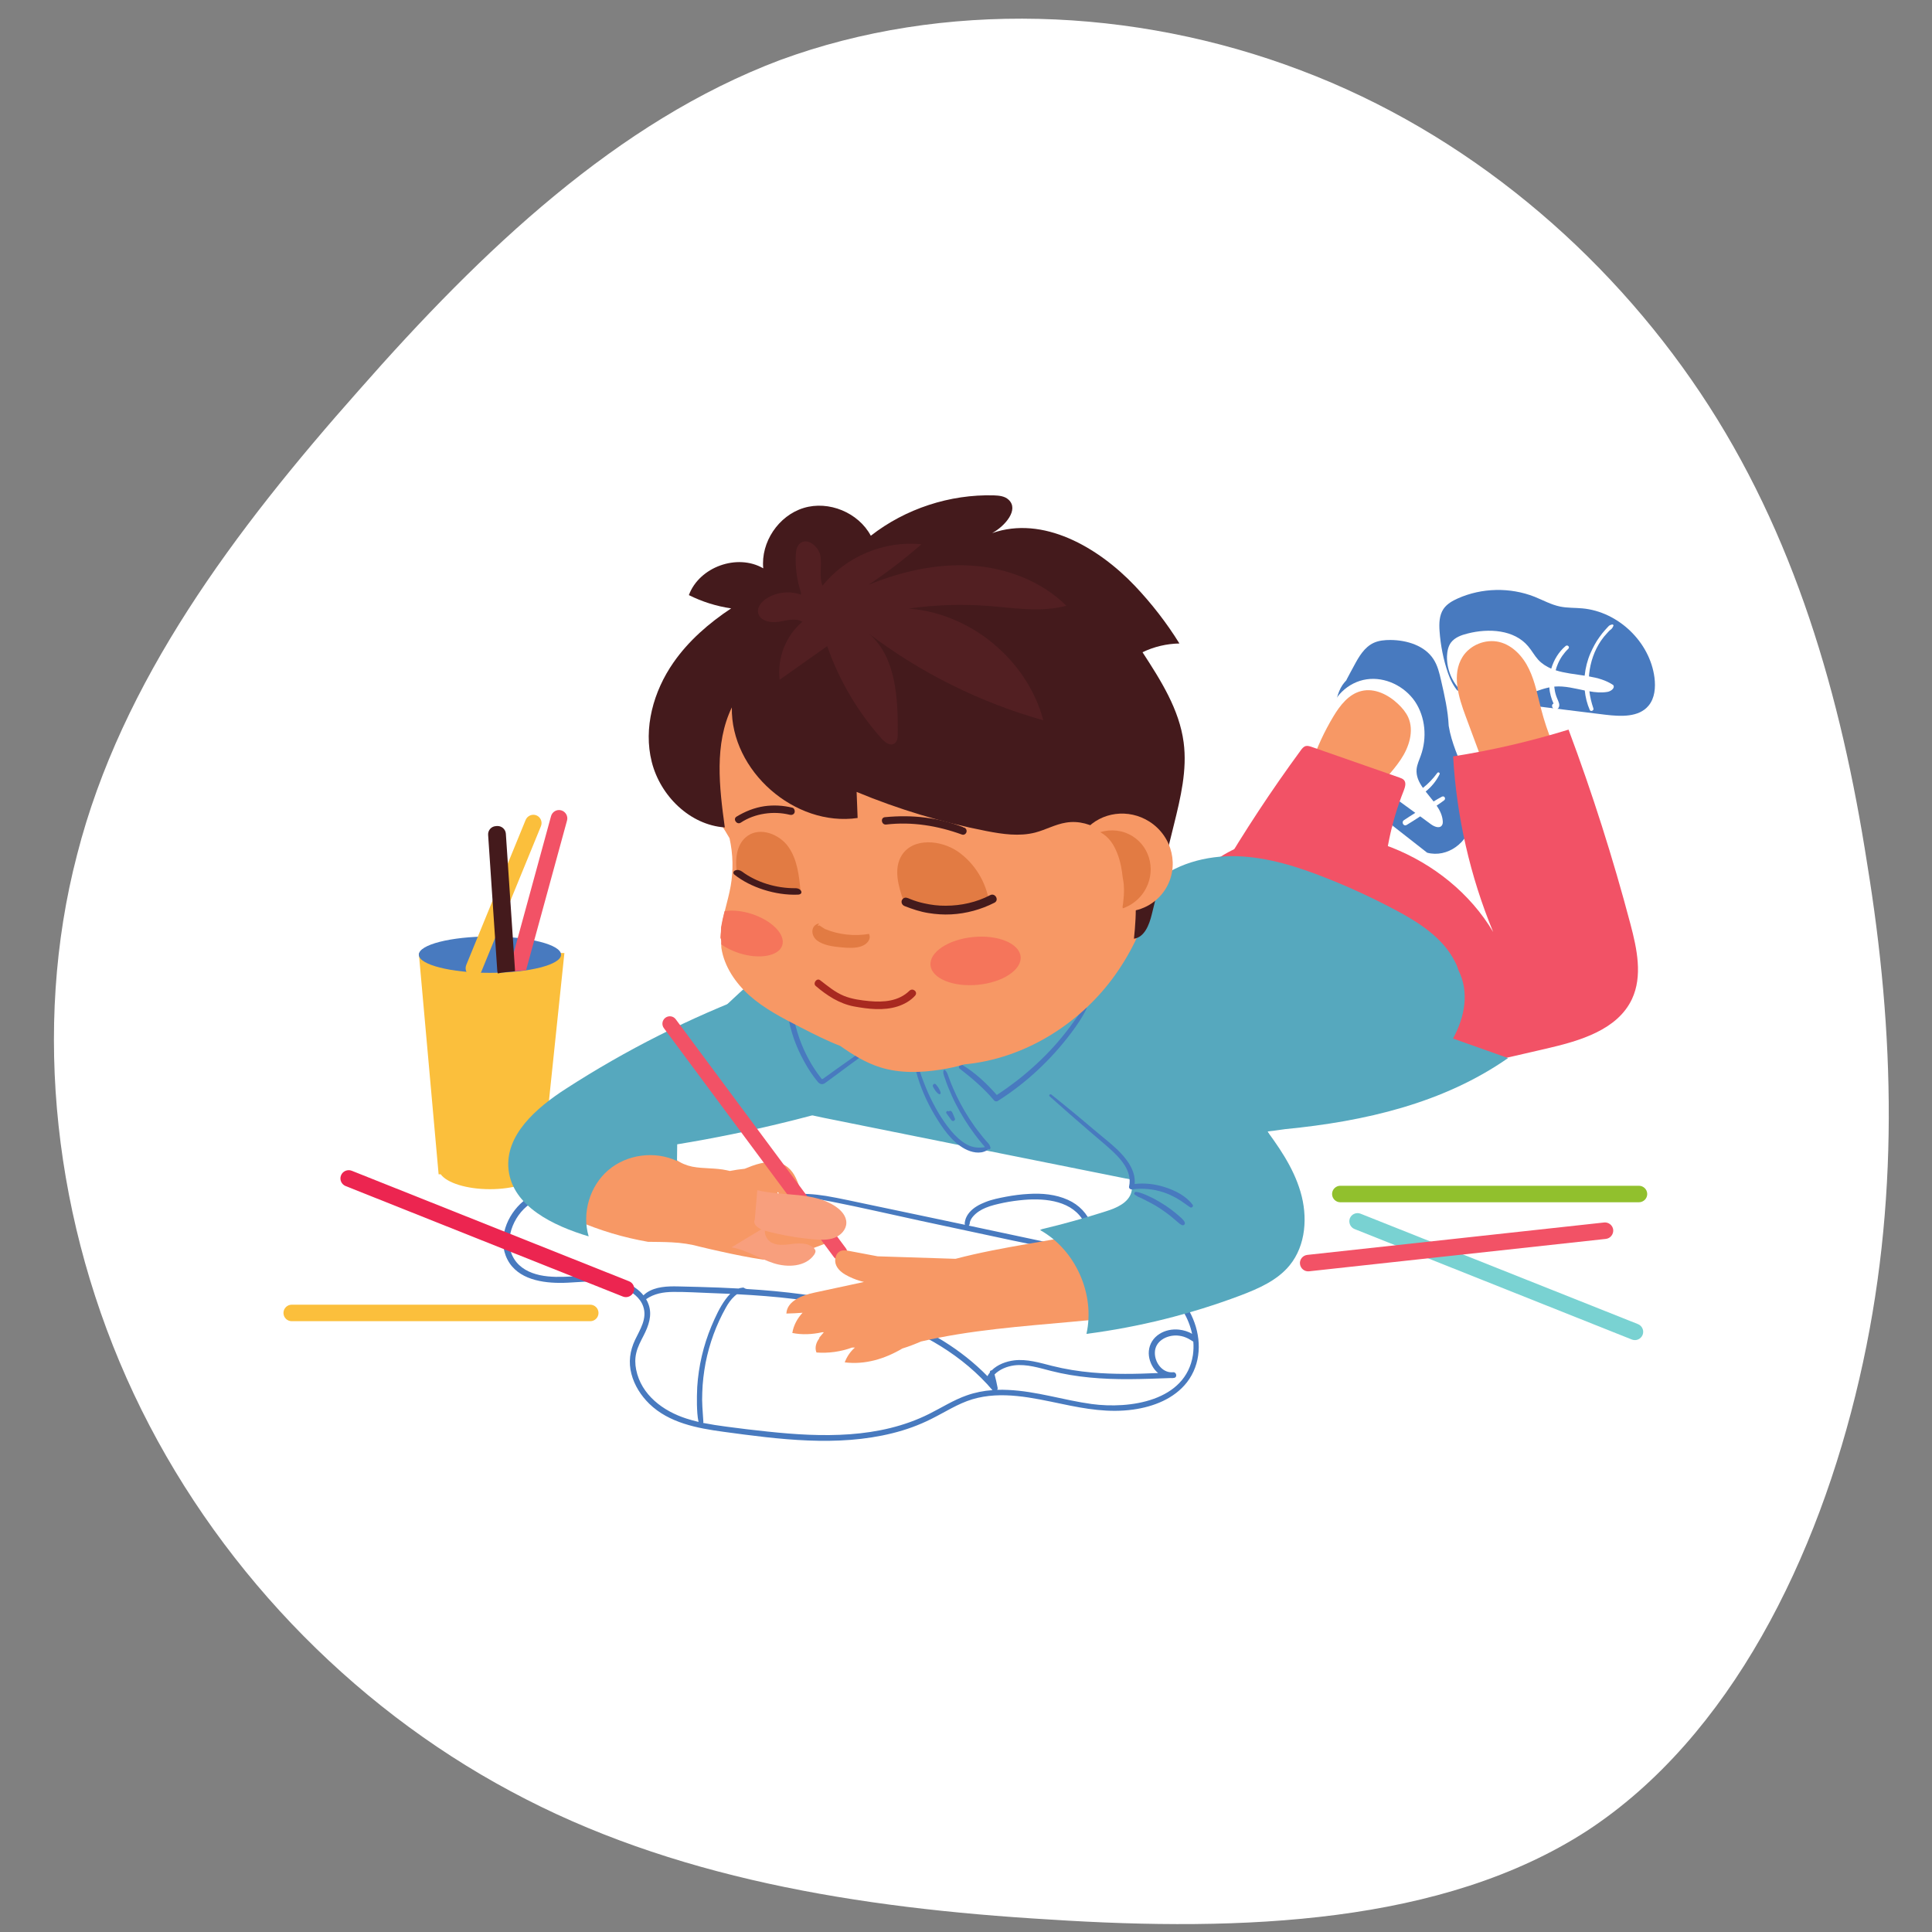
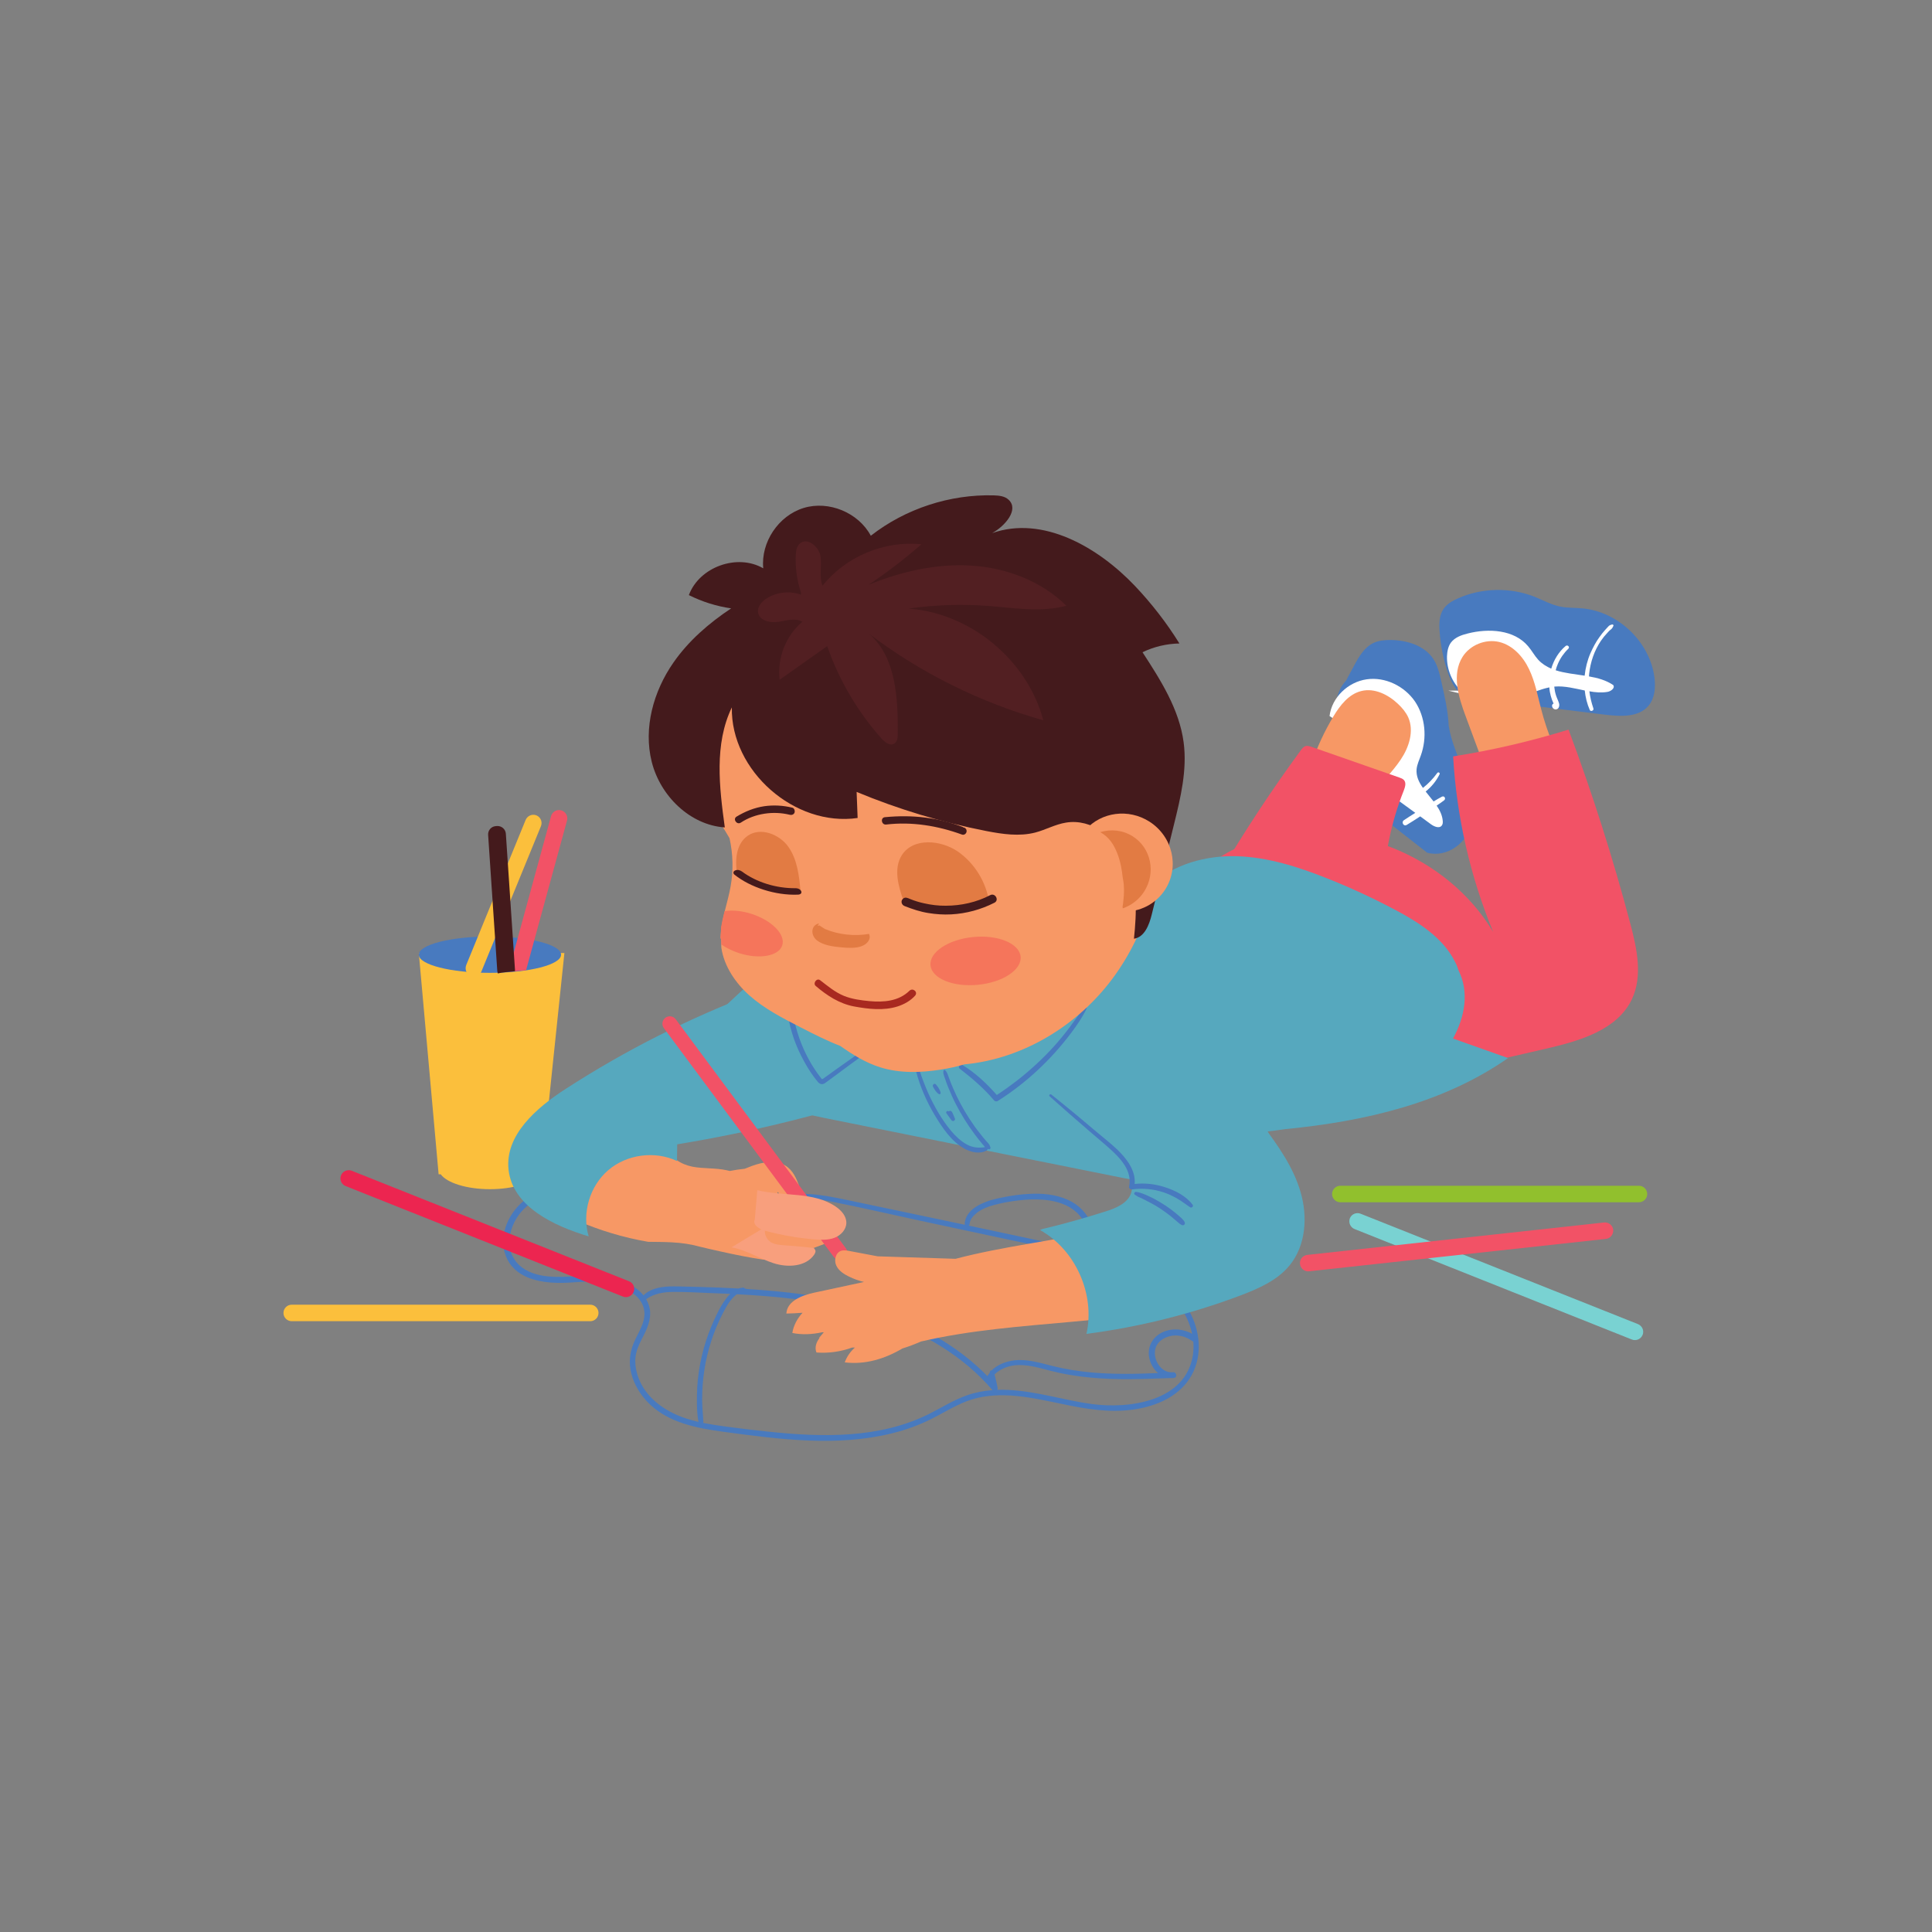
<svg xmlns="http://www.w3.org/2000/svg" width="100" viewBox="0 0 75 75" height="100" preserveAspectRatio="xMidYMid meet">
  <rect x="0" y="0" width="75" height="75" fill="#808080" stroke="none" />
  <defs>
    <clipPath id="cb69ac4b59">
-       <path d="M 2 0 L 73.84 0 L 73.84 75 L 2 75 Z M 2 0 " clip-rule="nonzero" />
-     </clipPath>
+       </clipPath>
    <clipPath id="af08340bf9">
      <path d="M 19.527 45.93 L 46.555 45.93 L 46.555 55.93 L 19.527 55.93 Z M 19.527 45.93 " clip-rule="nonzero" />
    </clipPath>
    <clipPath id="9f5fc1cc4c">
      <path d="M 55.859 22.902 L 64.246 22.902 L 64.246 27.805 L 55.859 27.805 Z M 55.859 22.902 " clip-rule="nonzero" />
    </clipPath>
    <clipPath id="0eaadc2c1a">
      <path d="M 25 19.18 L 46 19.18 L 46 37 L 25 37 Z M 25 19.18 " clip-rule="nonzero" />
    </clipPath>
  </defs>
  <g clip-path="url(#cb69ac4b59)">
    <path fill="#ffffff" d="M 61.598 71.078 C 67.195 67.422 70.59 60.414 72.176 53.539 C 73.762 46.711 73.543 40.012 72.484 33.535 C 71.469 27.012 69.664 20.711 66.004 15.246 C 62.348 9.781 56.93 5.156 50.496 2.73 C 44.016 0.266 36.613 0 30.27 2.336 C 23.969 4.715 18.723 9.695 13.922 15.16 C 9.117 20.578 4.711 26.441 2.992 33.18 C 1.23 39.922 2.109 47.547 5.195 54.113 C 8.281 60.68 13.566 66.188 19.824 69.535 C 26.039 72.887 33.266 74.074 40.758 74.516 C 48.246 75 56.004 74.691 61.598 71.078 Z M 61.598 71.078 " fill-opacity="1" fill-rule="nonzero" />
  </g>
  <path fill="#fbbf3c" d="M 21.91 36.996 L 16.258 36.996 L 17.027 45.586 L 17.109 45.586 C 17.348 45.918 18.113 46.164 19.02 46.164 C 19.926 46.164 20.691 45.918 20.93 45.586 L 21.012 45.586 L 21.91 36.996 " fill-opacity="1" fill-rule="nonzero" />
  <path fill="#487abf" d="M 21.781 37.062 C 21.781 37.449 20.543 37.766 19.02 37.766 C 17.496 37.766 16.258 37.449 16.258 37.062 C 16.258 36.672 17.496 36.355 19.02 36.355 C 20.543 36.355 21.781 36.672 21.781 37.062 " fill-opacity="1" fill-rule="nonzero" />
  <path fill="#f25266" d="M 21.785 31.457 C 21.613 31.41 21.438 31.512 21.391 31.684 L 19.785 37.559 C 19.77 37.613 19.77 37.672 19.785 37.723 C 19.816 37.723 19.844 37.719 19.875 37.715 C 20.059 37.695 20.238 37.684 20.422 37.664 L 22.012 31.852 C 22.059 31.684 21.957 31.504 21.785 31.457 " fill-opacity="1" fill-rule="nonzero" />
  <path fill="#fbbf3c" d="M 20.824 31.652 C 20.66 31.586 20.473 31.668 20.406 31.828 L 18.098 37.465 C 18.062 37.559 18.07 37.66 18.113 37.738 C 18.227 37.766 18.34 37.773 18.457 37.777 C 18.523 37.777 18.586 37.777 18.652 37.777 C 18.668 37.758 18.684 37.734 18.691 37.707 L 21 32.07 C 21.066 31.91 20.988 31.719 20.824 31.652 " fill-opacity="1" fill-rule="nonzero" />
  <path fill="#441a1c" d="M 19.305 37.699 C 19.309 37.73 19.316 37.762 19.324 37.789 C 19.504 37.746 19.695 37.734 19.875 37.715 C 19.914 37.711 19.953 37.707 19.992 37.703 C 19.992 37.688 19.992 37.672 19.992 37.652 L 19.637 32.363 C 19.625 32.188 19.469 32.055 19.293 32.066 L 19.246 32.07 C 19.07 32.082 18.938 32.234 18.949 32.41 L 19.305 37.699 " fill-opacity="1" fill-rule="nonzero" />
  <g clip-path="url(#af08340bf9)">
    <path fill="#487abf" d="M 46.309 52.602 C 46.031 54.398 43.852 54.703 42.379 54.504 C 41.289 54.355 40.234 54.004 39.129 53.957 C 38.988 53.949 38.848 53.949 38.711 53.953 C 38.727 53.93 38.734 53.898 38.727 53.871 C 38.695 53.695 38.652 53.527 38.609 53.355 C 38.809 53.156 39.086 53.043 39.371 53.004 C 39.855 52.945 40.34 53.102 40.801 53.219 C 41.793 53.473 42.812 53.543 43.832 53.539 C 44.367 53.535 44.906 53.516 45.441 53.496 C 45.477 53.5 45.512 53.496 45.547 53.496 C 45.551 53.496 45.551 53.496 45.551 53.492 C 45.562 53.492 45.57 53.492 45.582 53.488 C 45.707 53.473 45.676 53.266 45.551 53.27 C 45.531 53.273 45.512 53.273 45.488 53.273 C 45.105 53.277 44.828 52.883 44.832 52.516 C 44.832 52.066 45.281 51.828 45.688 51.844 C 45.805 51.852 45.926 51.875 46.035 51.922 C 46.137 51.961 46.23 52.027 46.324 52.082 C 46.34 52.258 46.332 52.43 46.309 52.602 Z M 37.531 54.168 C 37.016 54.348 36.555 54.645 36.07 54.887 C 34.137 55.855 31.898 55.797 29.805 55.574 C 29.27 55.52 28.734 55.453 28.203 55.383 C 27.898 55.344 27.598 55.297 27.297 55.238 C 27.301 55.227 27.305 55.211 27.305 55.199 C 27.297 55.004 27.273 54.809 27.266 54.613 C 27.254 54.43 27.254 54.242 27.262 54.059 C 27.273 53.672 27.32 53.285 27.391 52.906 C 27.539 52.156 27.801 51.434 28.176 50.766 C 28.266 50.602 28.371 50.449 28.512 50.32 C 28.539 50.293 28.574 50.266 28.609 50.242 C 29.352 50.281 30.094 50.336 30.828 50.426 C 31.828 50.547 32.816 50.738 33.777 51.031 C 34.633 51.297 35.465 51.645 36.242 52.094 C 37.008 52.535 37.715 53.078 38.316 53.727 C 38.387 53.805 38.457 53.883 38.527 53.965 C 38.188 53.988 37.852 54.055 37.531 54.168 Z M 26.652 55.07 C 25.746 54.781 24.891 54.152 24.695 53.168 C 24.652 52.957 24.648 52.734 24.699 52.523 C 24.754 52.281 24.875 52.062 24.988 51.84 C 25.176 51.473 25.324 51.066 25.184 50.656 C 25.156 50.574 25.125 50.504 25.082 50.434 C 25.395 50.215 25.754 50.156 26.133 50.152 C 26.633 50.148 27.141 50.18 27.641 50.199 C 27.875 50.207 28.109 50.215 28.348 50.227 C 28.281 50.293 28.223 50.363 28.168 50.438 C 27.938 50.75 27.77 51.125 27.617 51.484 C 27.305 52.234 27.117 53.035 27.066 53.848 C 27.055 54.074 27.051 54.305 27.055 54.531 C 27.062 54.754 27.07 54.98 27.117 55.199 C 26.961 55.16 26.805 55.121 26.652 55.07 Z M 42.238 48.078 C 42.234 48.18 42.219 48.281 42.188 48.375 C 42.168 48.434 42.137 48.484 42.113 48.535 C 41.805 48.469 41.492 48.402 41.184 48.34 C 39.992 48.086 38.801 47.832 37.605 47.578 C 37.609 47.578 37.613 47.574 37.617 47.57 C 37.645 47.535 37.645 47.48 37.652 47.438 C 37.676 47.355 37.723 47.281 37.777 47.219 C 37.906 47.07 38.082 46.961 38.262 46.887 C 38.484 46.793 38.727 46.742 38.961 46.691 C 39.223 46.637 39.488 46.602 39.758 46.578 C 40.602 46.508 41.664 46.617 42.094 47.465 C 42.191 47.652 42.242 47.867 42.238 48.078 Z M 46.312 51.195 C 45.934 50.293 45.188 49.641 44.316 49.227 C 43.688 48.93 43.023 48.742 42.348 48.59 C 42.414 48.465 42.441 48.316 42.457 48.195 C 42.48 47.98 42.449 47.758 42.379 47.559 C 42.219 47.113 41.887 46.77 41.457 46.578 C 40.98 46.363 40.449 46.316 39.934 46.348 C 39.637 46.363 39.344 46.402 39.051 46.457 C 38.785 46.508 38.508 46.562 38.254 46.664 C 38.023 46.754 37.789 46.879 37.629 47.07 C 37.555 47.16 37.496 47.262 37.469 47.375 C 37.457 47.426 37.441 47.488 37.457 47.539 C 37.461 47.543 37.461 47.547 37.461 47.547 C 36.227 47.289 34.988 47.023 33.75 46.766 C 33.191 46.652 32.629 46.52 32.066 46.426 C 31.609 46.355 31.148 46.312 30.691 46.379 C 30.266 46.438 29.879 46.605 29.578 46.918 C 29.523 46.977 29.609 47.059 29.668 47.004 C 30.363 46.355 31.414 46.473 32.27 46.645 C 33.438 46.875 34.594 47.145 35.754 47.395 C 36.945 47.648 38.137 47.906 39.328 48.16 C 40.242 48.352 41.16 48.527 42.074 48.738 C 42.098 48.773 42.145 48.793 42.188 48.766 C 42.355 48.809 42.527 48.848 42.695 48.891 C 43.652 49.137 44.648 49.484 45.371 50.188 C 45.805 50.609 46.152 51.18 46.277 51.781 C 46.129 51.688 45.945 51.637 45.777 51.617 C 45.512 51.586 45.23 51.641 45.008 51.785 C 44.773 51.934 44.625 52.168 44.598 52.441 C 44.574 52.703 44.668 52.969 44.828 53.172 C 44.867 53.219 44.91 53.262 44.957 53.301 C 44.102 53.34 43.246 53.355 42.395 53.281 C 41.867 53.234 41.352 53.152 40.84 53.023 C 40.363 52.902 39.867 52.75 39.371 52.809 C 39.059 52.848 38.727 52.969 38.5 53.195 C 38.461 53.195 38.418 53.223 38.426 53.273 C 38.426 53.273 38.426 53.277 38.426 53.281 C 38.391 53.324 38.359 53.371 38.332 53.422 C 37.82 52.898 37.242 52.445 36.621 52.059 C 35.844 51.578 35 51.199 34.133 50.914 C 33.172 50.59 32.172 50.383 31.164 50.246 C 30.441 50.148 29.715 50.082 28.984 50.039 C 28.98 50.035 28.98 50.035 28.977 50.035 C 28.957 50.031 28.938 50.027 28.922 50.02 C 28.902 50.012 28.895 49.996 28.875 49.988 C 28.844 49.98 28.801 49.988 28.766 49.996 C 28.734 50 28.703 50.008 28.672 50.02 C 28.422 50.008 28.172 49.996 27.918 49.984 C 27.383 49.965 26.848 49.949 26.312 49.938 C 25.906 49.93 25.453 49.945 25.105 50.18 C 25.059 50.211 25.02 50.246 24.98 50.285 C 24.625 49.844 23.984 49.633 23.441 49.559 C 22.617 49.445 21.777 49.676 20.953 49.5 C 20.559 49.414 20.18 49.227 19.961 48.875 C 19.742 48.531 19.734 48.109 19.852 47.73 C 19.977 47.34 20.23 46.973 20.57 46.738 C 20.988 46.441 21.496 46.297 22 46.234 C 22.52 46.172 23.047 46.188 23.57 46.215 C 24.156 46.25 24.742 46.309 25.324 46.395 C 25.891 46.48 26.457 46.594 27.012 46.73 C 27.164 46.766 27.227 46.535 27.078 46.5 C 25.902 46.211 24.703 46.031 23.496 45.969 C 22.469 45.918 21.305 45.91 20.434 46.539 C 19.773 47.012 19.328 47.941 19.629 48.738 C 19.953 49.598 20.898 49.797 21.719 49.801 C 22.156 49.805 22.59 49.742 23.027 49.75 C 23.43 49.758 23.84 49.832 24.211 50 C 24.527 50.141 24.852 50.371 24.969 50.715 C 25.133 51.184 24.848 51.605 24.652 52.016 C 24.453 52.438 24.391 52.883 24.512 53.336 C 24.625 53.777 24.883 54.18 25.207 54.496 C 25.969 55.238 27.07 55.445 28.086 55.582 C 30.238 55.875 32.504 56.172 34.645 55.637 C 35.168 55.508 35.676 55.324 36.156 55.082 C 36.684 54.82 37.18 54.492 37.746 54.32 C 38.887 53.98 40.09 54.266 41.219 54.5 C 42.141 54.695 43.051 54.852 43.992 54.719 C 44.777 54.609 45.578 54.301 46.078 53.66 C 46.629 52.945 46.652 52.008 46.312 51.195 " fill-opacity="1" fill-rule="nonzero" />
  </g>
  <path fill="#487abf" d="M 56.242 28.199 C 56.238 28.191 56.238 28.184 56.238 28.176 C 56.211 27.586 56.078 27.004 55.945 26.426 C 55.879 26.133 55.809 25.836 55.645 25.586 C 55.305 25.062 54.617 24.848 53.977 24.844 C 53.754 24.844 53.527 24.863 53.324 24.957 C 52.965 25.125 52.754 25.488 52.57 25.832 C 52.469 26.02 52.367 26.203 52.27 26.391 L 52.273 26.398 C 52.219 26.457 52.164 26.52 52.113 26.594 C 51.922 26.883 51.844 27.262 51.816 27.641 C 51.688 29.406 52.648 31.297 54.078 32.113 C 53.969 32.016 53.863 31.914 53.754 31.812 L 55.402 33.102 C 56.18 33.309 57.004 32.723 57.156 31.848 C 57.375 30.633 56.449 29.453 56.242 28.199 " fill-opacity="1" fill-rule="nonzero" />
  <path fill="#ffffff" d="M 55.977 30.926 C 55.867 30.984 55.758 31.047 55.652 31.113 C 55.551 30.98 55.441 30.855 55.344 30.727 C 55.566 30.547 55.754 30.324 55.883 30.059 C 55.914 30 55.832 29.953 55.793 30.008 C 55.637 30.223 55.449 30.422 55.238 30.586 C 55.078 30.359 54.969 30.129 54.992 29.859 C 55.012 29.672 55.094 29.504 55.156 29.328 C 55.402 28.645 55.336 27.844 54.934 27.238 C 54.527 26.637 53.773 26.266 53.055 26.371 C 52.332 26.473 51.699 27.074 51.613 27.797 L 51.957 28.023 C 52.418 28.305 52.926 28.648 53.012 29.184 C 53.043 29.379 53.012 29.578 53.051 29.773 C 53.129 30.211 53.516 30.516 53.875 30.777 C 54.23 31.035 54.586 31.297 54.941 31.555 C 54.793 31.648 54.645 31.742 54.5 31.84 C 54.387 31.914 54.488 32.098 54.609 32.023 C 54.785 31.918 54.957 31.805 55.133 31.691 C 55.27 31.793 55.406 31.895 55.547 31.996 C 55.676 32.09 55.879 32.176 55.973 32.043 C 56.008 31.996 56.012 31.934 56.008 31.875 C 55.992 31.656 55.898 31.461 55.77 31.273 C 55.871 31.207 55.965 31.141 56.059 31.07 C 56.141 31.008 56.074 30.879 55.977 30.926 " fill-opacity="1" fill-rule="nonzero" />
  <path fill="#f79865" d="M 54.668 27.848 C 54.578 27.652 54.438 27.484 54.277 27.332 C 53.898 26.969 53.363 26.699 52.852 26.824 C 52.359 26.941 52.02 27.383 51.762 27.812 C 51.414 28.391 51.129 29.004 50.914 29.641 L 53.312 30.598 C 53.312 30.688 53.316 30.777 53.316 30.867 C 53.617 30.371 54.055 29.969 54.375 29.488 C 54.699 29.008 54.902 28.379 54.668 27.848 " fill-opacity="1" fill-rule="nonzero" />
  <g clip-path="url(#9f5fc1cc4c)">
    <path fill="#487abf" d="M 64.227 26.309 C 64.051 24.922 62.82 23.742 61.426 23.617 C 61.141 23.59 60.852 23.605 60.566 23.547 C 60.219 23.477 59.898 23.297 59.566 23.164 C 58.621 22.793 57.523 22.816 56.594 23.23 C 56.383 23.324 56.168 23.445 56.035 23.641 C 55.871 23.887 55.863 24.199 55.883 24.492 C 55.922 25.051 56.031 25.602 56.211 26.129 C 56.383 26.629 56.734 27.184 57.262 27.164 L 59.004 27.336 C 60.109 27.473 61.219 27.609 62.324 27.746 C 62.918 27.816 63.617 27.852 63.996 27.395 C 64.242 27.102 64.273 26.684 64.227 26.309 " fill-opacity="1" fill-rule="nonzero" />
  </g>
  <path fill="#ffffff" d="M 62.625 26.594 C 62.348 26.406 62.023 26.316 61.684 26.258 C 61.684 26.223 61.688 26.191 61.691 26.16 C 61.738 25.703 61.891 25.258 62.148 24.875 C 62.223 24.766 62.305 24.664 62.395 24.57 C 62.438 24.523 62.477 24.477 62.527 24.441 C 62.582 24.402 62.605 24.355 62.633 24.293 C 62.645 24.262 62.609 24.238 62.586 24.242 C 62.531 24.254 62.473 24.273 62.438 24.316 C 62.395 24.363 62.355 24.406 62.312 24.453 C 62.234 24.539 62.16 24.633 62.094 24.727 C 61.949 24.922 61.84 25.137 61.742 25.355 C 61.621 25.633 61.547 25.93 61.516 26.23 C 61.133 26.168 60.738 26.133 60.391 26.02 C 60.414 25.934 60.441 25.852 60.477 25.77 C 60.57 25.551 60.711 25.348 60.883 25.184 C 60.953 25.117 60.852 25.016 60.777 25.078 C 60.508 25.305 60.32 25.617 60.219 25.957 C 60.031 25.875 59.855 25.766 59.711 25.609 C 59.566 25.449 59.465 25.254 59.324 25.09 C 58.781 24.441 57.789 24.383 56.969 24.594 C 56.73 24.652 56.477 24.746 56.328 24.941 C 56.215 25.094 56.18 25.289 56.172 25.477 C 56.16 25.969 56.359 26.465 56.711 26.812 L 56.219 26.809 C 57.152 27.039 58.133 27.27 59.062 27.023 C 59.43 26.926 59.777 26.758 60.145 26.684 C 60.148 26.742 60.156 26.797 60.164 26.852 C 60.184 26.957 60.211 27.062 60.246 27.16 C 60.266 27.211 60.289 27.262 60.309 27.312 C 60.273 27.324 60.25 27.359 60.25 27.398 C 60.25 27.477 60.328 27.551 60.406 27.539 C 60.527 27.523 60.551 27.379 60.516 27.285 C 60.484 27.184 60.434 27.09 60.402 26.988 C 60.367 26.879 60.348 26.77 60.336 26.656 C 60.344 26.656 60.352 26.652 60.359 26.652 C 60.746 26.621 61.133 26.727 61.52 26.805 C 61.547 27.066 61.609 27.32 61.715 27.562 C 61.75 27.641 61.887 27.582 61.855 27.5 C 61.781 27.281 61.727 27.062 61.699 26.836 C 61.934 26.879 62.168 26.898 62.402 26.859 C 62.539 26.836 62.707 26.707 62.625 26.594 " fill-opacity="1" fill-rule="nonzero" />
  <path fill="#f79865" d="M 59.828 27.531 C 59.691 27.008 59.594 26.469 59.359 25.98 C 59.129 25.492 58.727 25.051 58.203 24.922 C 57.668 24.793 57.062 25.039 56.773 25.504 C 56.352 26.18 56.617 27.059 56.898 27.809 C 57.227 28.699 57.559 29.594 57.891 30.484 L 60.875 30.082 C 60.414 29.285 60.059 28.426 59.828 27.531 " fill-opacity="1" fill-rule="nonzero" />
  <path fill="#f25266" d="M 54.504 30.285 C 54.457 30.23 54.387 30.207 54.324 30.184 C 53.184 29.785 52.047 29.391 50.91 28.992 C 50.84 28.969 50.766 28.945 50.691 28.961 C 50.605 28.984 50.543 29.059 50.492 29.133 C 49.359 30.676 48.309 32.273 47.336 33.922 L 52.348 34.453 C 52.801 34.406 53.258 34.426 53.703 34.508 C 53.742 33.203 54.008 31.906 54.492 30.695 C 54.543 30.559 54.598 30.395 54.504 30.285 " fill-opacity="1" fill-rule="nonzero" />
  <path fill="#f25266" d="M 63.293 35.871 C 62.617 33.316 61.816 30.797 60.891 28.324 C 59.422 28.777 57.926 29.125 56.41 29.363 C 56.543 31.699 57.07 34.016 57.965 36.18 C 56.18 33.176 52.258 31.629 48.895 32.598 C 48.051 32.84 47.227 33.238 46.629 33.879 C 46.027 34.52 45.68 35.434 45.859 36.293 C 46.141 37.637 47.516 38.414 48.77 38.973 C 50.75 39.855 52.781 40.625 54.852 41.273 C 55.172 41.371 55.52 41.469 55.836 41.355 C 56.148 41.238 56.363 40.812 56.145 40.559 L 57.184 41.363 C 58.137 41.141 59.09 40.922 60.047 40.703 C 61.332 40.406 62.789 39.98 63.352 38.785 C 63.773 37.887 63.547 36.832 63.293 35.871 " fill-opacity="1" fill-rule="nonzero" />
  <path fill="#56a8be" d="M 58.543 41.074 C 57.832 40.82 57.117 40.57 56.406 40.316 C 56.871 39.469 57.039 38.512 56.621 37.672 C 56.586 37.562 56.547 37.453 56.492 37.352 C 56.023 36.402 55.07 35.801 54.133 35.305 C 53.273 34.852 52.391 34.441 51.488 34.086 C 50.375 33.645 49.219 33.277 48.023 33.238 C 46.828 33.203 45.582 33.535 44.707 34.344 C 44.383 34.641 44.113 34.996 43.758 35.246 C 43.746 35.254 43.734 35.262 43.723 35.27 C 42.574 35.031 41.426 34.797 40.277 34.559 L 37.688 34.605 C 37.855 34.684 38.027 34.766 38.195 34.848 C 36.879 36.344 35.562 37.84 34.246 39.336 C 33.645 40.016 33.008 40.809 33.094 41.711 C 33.227 43.109 34.906 43.723 36.301 43.926 C 39.699 44.414 43.152 44.312 46.582 44.129 C 47.68 44.07 48.801 43.996 49.898 43.832 C 52.984 43.531 56.027 42.828 58.543 41.074 " fill-opacity="1" fill-rule="nonzero" />
  <path fill="#56a8be" d="M 45.645 43.949 C 45.438 43.492 45.121 43.09 44.961 42.613 C 44.559 41.449 45.148 40.102 44.703 38.953 C 44.324 37.969 43.309 37.41 42.363 36.945 C 40.008 35.793 37.441 34.699 34.844 35.07 C 31.934 35.484 29.617 37.633 27.508 39.68 L 29.574 42.031 C 29.961 42.91 31.039 43.207 31.984 43.395 C 35.875 44.18 39.77 44.961 43.664 45.742 C 44.363 45.883 45.23 45.961 45.645 45.383 C 45.938 44.977 45.852 44.406 45.645 43.949 " fill-opacity="1" fill-rule="nonzero" />
  <path fill="#f79865" d="M 30.215 46.289 C 30.285 46.508 30.359 46.73 30.473 46.926 C 30.406 46.871 30.34 46.816 30.27 46.762 C 30.25 46.602 30.215 46.438 30.176 46.281 C 30.188 46.281 30.203 46.285 30.215 46.289 Z M 27.207 48.406 C 27.188 48.402 27.168 48.395 27.145 48.391 C 27.422 48.457 27.695 48.523 27.973 48.582 C 28.516 48.703 29.066 48.816 29.621 48.898 C 29.973 48.852 30.32 48.789 30.668 48.715 C 31.27 48.566 31.855 48.371 32.418 48.109 C 32.379 48.047 32.332 47.988 32.281 47.941 C 32.008 47.695 31.637 47.602 31.301 47.449 C 31.289 47.445 31.281 47.441 31.27 47.438 C 31.312 47.434 31.355 47.43 31.398 47.418 C 31.48 47.395 31.57 47.34 31.574 47.254 C 31.578 47.188 31.527 47.129 31.484 47.078 C 31.031 46.531 31.09 45.613 30.48 45.242 C 30.105 45.016 29.617 45.109 29.199 45.258 C 29.105 45.293 29.008 45.332 28.91 45.371 C 28.719 45.391 28.523 45.418 28.332 45.457 C 28.293 45.449 28.254 45.438 28.215 45.43 C 27.773 45.332 27.312 45.375 26.871 45.289 C 26.43 45.199 25.969 44.922 25.895 44.48 L 30.832 43.195 C 31.984 42.898 33.262 42.504 33.824 41.453 C 33.973 41.172 33.988 40.715 33.68 40.633 L 28.676 39.352 C 26.426 40.453 24.234 41.676 22.117 43.012 C 21.328 43.508 20.465 44.16 20.414 45.09 C 20.355 46.164 21.414 46.949 22.402 47.383 C 23.281 47.766 24.211 48.043 25.156 48.207 C 25.461 48.211 25.77 48.211 26.074 48.227 C 26.461 48.246 26.836 48.301 27.207 48.406 " fill-opacity="1" fill-rule="nonzero" />
-   <path fill="#f89f7d" d="M 31.656 48.555 C 31.648 48.516 31.621 48.48 31.594 48.449 C 31.391 48.258 31.078 48.254 30.801 48.285 C 30.523 48.316 30.227 48.371 29.977 48.25 C 29.723 48.133 29.582 47.75 29.797 47.574 L 28.398 48.422 C 28.969 48.52 29.469 48.855 30.023 49.035 C 30.574 49.215 31.281 49.18 31.609 48.703 C 31.637 48.656 31.664 48.605 31.656 48.555 " fill-opacity="1" fill-rule="nonzero" />
+   <path fill="#f89f7d" d="M 31.656 48.555 C 31.648 48.516 31.621 48.48 31.594 48.449 C 30.523 48.316 30.227 48.371 29.977 48.25 C 29.723 48.133 29.582 47.75 29.797 47.574 L 28.398 48.422 C 28.969 48.52 29.469 48.855 30.023 49.035 C 30.574 49.215 31.281 49.18 31.609 48.703 C 31.637 48.656 31.664 48.605 31.656 48.555 " fill-opacity="1" fill-rule="nonzero" />
  <path fill="#56a8be" d="M 36.383 38.297 C 35.77 37.762 34.949 37.512 34.141 37.398 C 32.414 37.156 30.609 37.473 29.07 38.293 L 29.387 38.527 C 26.785 39.504 24.293 40.762 21.961 42.27 C 20.824 43.004 19.594 44.066 19.742 45.41 C 19.902 46.832 21.48 47.586 22.852 47.996 C 22.582 47.09 22.895 46.035 23.617 45.422 C 24.336 44.809 25.426 44.664 26.281 45.07 C 26.285 44.855 26.285 44.637 26.289 44.422 C 29.133 43.957 31.938 43.266 34.676 42.359 C 35.695 42.02 36.84 41.52 37.145 40.484 C 37.371 39.703 37 38.832 36.383 38.297 " fill-opacity="1" fill-rule="nonzero" />
  <path fill="#f25266" d="M 32.777 48.859 C 32.648 48.953 32.465 48.926 32.371 48.801 L 25.773 39.914 C 25.676 39.785 25.703 39.605 25.832 39.508 C 25.961 39.414 26.141 39.441 26.234 39.57 L 32.836 48.457 C 32.93 48.582 32.902 48.766 32.777 48.859 " fill-opacity="1" fill-rule="nonzero" />
  <path fill="#f89f7d" d="M 32.449 46.844 C 31.586 46.25 30.418 46.453 29.398 46.203 L 29.301 47.344 C 29.207 47.543 29.469 47.715 29.684 47.773 C 30.316 47.945 30.965 48.059 31.617 48.113 C 31.879 48.133 32.148 48.145 32.395 48.051 C 32.641 47.957 32.852 47.734 32.855 47.473 C 32.859 47.211 32.664 46.992 32.449 46.844 " fill-opacity="1" fill-rule="nonzero" />
  <path fill="#f79865" d="M 49.312 45.227 C 47.758 42.652 45.746 40.355 43.402 38.473 L 43.301 38.824 C 42.402 38.457 41.309 39.16 41.035 40.098 C 40.762 41.043 41.148 42.078 41.766 42.848 C 42.383 43.617 43.211 44.184 43.977 44.805 C 44.324 45.086 44.684 45.41 44.777 45.848 C 45 46.871 43.738 47.539 42.715 47.766 C 40.848 48.176 38.938 48.383 37.094 48.867 C 36.086 48.832 35.078 48.801 34.07 48.77 C 33.703 48.699 33.336 48.629 32.969 48.562 C 32.867 48.543 32.758 48.523 32.656 48.555 C 32.441 48.625 32.367 48.914 32.461 49.121 C 32.551 49.328 32.758 49.461 32.961 49.559 C 33.145 49.648 33.34 49.719 33.539 49.766 C 32.898 49.902 32.258 50.043 31.613 50.18 C 31.137 50.281 30.551 50.504 30.527 50.992 C 30.738 50.988 30.949 50.977 31.156 50.961 C 30.953 51.18 30.805 51.449 30.758 51.746 C 31.145 51.824 31.531 51.801 31.914 51.719 C 31.934 51.719 31.957 51.719 31.98 51.719 C 31.914 51.793 31.852 51.867 31.789 51.945 C 31.801 51.945 31.809 51.941 31.816 51.941 C 31.684 52.102 31.617 52.316 31.695 52.504 C 32.164 52.539 32.637 52.473 33.078 52.312 C 33.113 52.312 33.152 52.312 33.188 52.312 C 33.012 52.465 32.875 52.664 32.793 52.887 C 33.582 52.984 34.344 52.754 35.031 52.348 C 35.277 52.273 35.516 52.18 35.75 52.078 C 39.578 51.184 43.695 51.516 47.453 50.301 C 48.551 49.945 49.719 49.34 50.059 48.242 C 50.375 47.219 49.863 46.141 49.312 45.227 " fill-opacity="1" fill-rule="nonzero" />
  <path fill="#56a8be" d="M 50.484 46.262 C 50.203 45.301 49.609 44.465 49.008 43.664 C 48.027 42.359 46.992 41.098 45.91 39.875 C 45.34 39.23 44.707 38.57 43.875 38.352 C 42.27 37.934 40.691 39.418 40.312 41.031 C 40.242 41.316 40.203 41.617 40.293 41.898 C 40.387 42.199 40.625 42.438 40.852 42.66 C 41.684 43.473 42.52 44.285 43.352 45.102 C 43.676 45.418 44.031 45.832 43.922 46.273 C 43.812 46.691 43.344 46.895 42.93 47.023 C 42.113 47.285 41.285 47.516 40.449 47.715 L 40.375 47.75 C 41.754 48.52 42.52 50.242 42.176 51.781 C 44.215 51.516 46.223 51.016 48.145 50.293 C 48.855 50.023 49.586 49.707 50.066 49.117 C 50.699 48.34 50.77 47.223 50.484 46.262 " fill-opacity="1" fill-rule="nonzero" />
  <path fill="#56a8be" d="M 54.379 36.602 C 54.246 35.891 53.562 35.426 52.922 35.086 C 51.676 34.426 50.348 33.914 48.977 33.566 C 48.129 33.355 47.137 33.23 46.457 33.781 C 46.184 33.996 45.996 34.297 45.77 34.559 C 45.113 35.309 44.098 35.727 43.102 35.66 L 44.418 37.891 C 46.594 38.594 48.902 38.789 51.184 38.77 C 51.922 38.766 52.691 38.73 53.348 38.391 C 54.004 38.055 54.52 37.328 54.379 36.602 " fill-opacity="1" fill-rule="nonzero" />
  <path fill="#56a8be" d="M 49.188 43.883 C 49.145 43.801 49.105 43.723 49.066 43.641 C 48.984 43.477 48.898 43.312 48.816 43.145 C 48.652 42.82 48.484 42.5 48.309 42.18 C 48.277 42.125 48.203 42.172 48.227 42.227 C 48.375 42.562 48.527 42.895 48.684 43.223 C 48.762 43.383 48.84 43.547 48.918 43.707 C 48.957 43.789 48.996 43.871 49.035 43.949 C 49.074 44.027 49.102 44.109 49.176 44.156 C 49.215 44.18 49.258 44.148 49.262 44.109 C 49.27 44.023 49.223 43.953 49.188 43.883 " fill-opacity="1" fill-rule="nonzero" />
  <path fill="#487abf" d="M 46.301 46.773 C 46.047 46.426 45.609 46.207 45.207 46.082 C 44.832 45.961 44.438 45.918 44.047 45.961 C 44.094 45.438 43.738 44.98 43.375 44.629 C 43.137 44.402 42.875 44.195 42.621 43.984 C 42.344 43.75 42.066 43.516 41.785 43.281 C 41.465 43.016 41.141 42.754 40.816 42.492 C 40.77 42.453 40.699 42.516 40.746 42.559 C 41.27 43.023 41.793 43.488 42.324 43.941 C 42.578 44.16 42.836 44.371 43.082 44.594 C 43.293 44.781 43.496 44.984 43.648 45.219 C 43.809 45.465 43.898 45.762 43.832 46.051 C 43.812 46.129 43.879 46.184 43.953 46.172 C 44.355 46.117 44.77 46.156 45.152 46.281 C 45.348 46.344 45.527 46.43 45.703 46.531 C 45.879 46.629 46.035 46.758 46.203 46.867 C 46.262 46.906 46.34 46.828 46.301 46.773 " fill-opacity="1" fill-rule="nonzero" />
  <path fill="#487abf" d="M 45.809 47.238 C 45.578 47.031 45.328 46.844 45.059 46.684 C 44.914 46.594 44.762 46.512 44.605 46.441 C 44.527 46.402 44.449 46.371 44.371 46.34 C 44.328 46.324 44.285 46.309 44.242 46.297 C 44.199 46.281 44.156 46.281 44.109 46.27 C 44.043 46.254 43.996 46.352 44.062 46.383 C 44.098 46.402 44.121 46.422 44.152 46.441 C 44.184 46.465 44.227 46.477 44.262 46.492 C 44.332 46.523 44.398 46.559 44.469 46.594 C 44.605 46.664 44.742 46.734 44.875 46.812 C 45.137 46.973 45.387 47.152 45.617 47.355 C 45.676 47.402 45.73 47.457 45.793 47.504 C 45.84 47.535 45.902 47.59 45.961 47.551 C 46.082 47.469 45.867 47.289 45.809 47.238 " fill-opacity="1" fill-rule="nonzero" />
  <path fill="#487abf" d="M 38.387 44.41 C 38.348 44.367 38.309 44.324 38.27 44.277 C 38.191 44.191 38.117 44.098 38.047 44.004 C 37.902 43.828 37.77 43.641 37.645 43.449 C 37.395 43.066 37.176 42.66 36.996 42.238 C 36.941 42.117 36.895 41.992 36.848 41.867 C 36.801 41.754 36.777 41.617 36.684 41.543 C 36.664 41.527 36.637 41.531 36.629 41.555 C 36.598 41.664 36.648 41.766 36.684 41.867 C 36.719 41.98 36.762 42.09 36.805 42.199 C 36.895 42.418 36.988 42.633 37.094 42.84 C 37.309 43.258 37.555 43.656 37.836 44.031 C 37.914 44.133 37.992 44.238 38.078 44.34 C 38.117 44.387 38.156 44.438 38.199 44.484 C 38.215 44.5 38.227 44.516 38.238 44.531 C 37.992 44.574 37.762 44.551 37.535 44.43 C 37.301 44.301 37.102 44.113 36.93 43.91 C 36.57 43.48 36.281 42.977 36.047 42.465 C 35.914 42.168 35.797 41.863 35.695 41.551 C 35.668 41.469 35.539 41.504 35.562 41.59 C 35.719 42.188 35.969 42.758 36.285 43.289 C 36.582 43.781 36.934 44.316 37.453 44.598 C 37.711 44.734 38.039 44.812 38.305 44.66 C 38.332 44.645 38.344 44.621 38.34 44.598 C 38.348 44.602 38.355 44.605 38.363 44.609 C 38.418 44.641 38.469 44.582 38.445 44.531 C 38.422 44.484 38.422 44.453 38.387 44.41 " fill-opacity="1" fill-rule="nonzero" />
  <path fill="#487abf" d="M 36.449 42.473 C 36.477 42.488 36.52 42.469 36.516 42.434 C 36.5 42.312 36.41 42.191 36.332 42.098 C 36.277 42.031 36.18 42.113 36.219 42.184 C 36.27 42.285 36.348 42.414 36.449 42.473 " fill-opacity="1" fill-rule="nonzero" />
  <path fill="#487abf" d="M 37.027 43.512 C 37.059 43.5 37.086 43.457 37.07 43.422 C 37.047 43.371 37.027 43.316 37.004 43.266 C 36.98 43.215 36.969 43.164 36.918 43.129 C 36.895 43.113 36.852 43.121 36.832 43.148 C 36.832 43.148 36.828 43.145 36.828 43.145 C 36.785 43.098 36.703 43.16 36.738 43.215 C 36.801 43.305 36.867 43.395 36.93 43.48 C 36.953 43.512 36.988 43.527 37.027 43.512 " fill-opacity="1" fill-rule="nonzero" />
  <path fill="#487abf" d="M 42.18 39.156 C 42.211 39.094 42.129 39.051 42.09 39.105 C 41.898 39.359 41.715 39.621 41.523 39.879 C 41.332 40.137 41.125 40.383 40.914 40.621 C 40.484 41.094 40.012 41.531 39.508 41.926 C 39.246 42.129 38.977 42.324 38.695 42.508 C 38.309 42.066 37.863 41.648 37.363 41.344 C 37.277 41.289 37.172 41.422 37.254 41.484 C 37.742 41.863 38.203 42.254 38.598 42.727 C 38.629 42.758 38.691 42.766 38.73 42.742 C 39.836 42.043 40.797 41.141 41.582 40.098 C 41.805 39.805 42.02 39.488 42.18 39.156 " fill-opacity="1" fill-rule="nonzero" />
  <path fill="#487abf" d="M 33.465 40.816 C 33.316 40.895 33.18 41 33.043 41.098 C 32.902 41.195 32.766 41.293 32.629 41.391 C 32.488 41.488 32.352 41.59 32.215 41.688 C 32.152 41.73 32.094 41.773 32.035 41.816 C 32.004 41.836 31.969 41.871 31.938 41.883 C 31.898 41.902 31.895 41.879 31.867 41.844 C 31.508 41.387 31.227 40.859 31.031 40.309 C 30.977 40.152 30.93 39.996 30.887 39.836 C 30.867 39.758 30.852 39.684 30.836 39.605 C 30.816 39.516 30.789 39.469 30.727 39.402 C 30.699 39.375 30.664 39.391 30.652 39.422 C 30.617 39.5 30.609 39.551 30.629 39.637 C 30.645 39.715 30.664 39.797 30.684 39.879 C 30.723 40.031 30.773 40.188 30.824 40.34 C 30.93 40.637 31.062 40.926 31.215 41.203 C 31.367 41.48 31.539 41.75 31.742 41.992 C 31.785 42.043 31.836 42.086 31.91 42.086 C 31.992 42.086 32.051 42.027 32.113 41.984 C 32.262 41.871 32.41 41.762 32.562 41.652 C 32.723 41.531 32.887 41.414 33.047 41.293 C 33.211 41.172 33.391 41.055 33.535 40.91 C 33.586 40.859 33.523 40.785 33.465 40.816 " fill-opacity="1" fill-rule="nonzero" />
  <path fill="#f79865" d="M 43.887 26.527 C 43.109 25.445 41.965 24.617 40.727 23.996 C 38.965 23.109 36.98 22.609 34.977 22.52 C 32.355 22.402 29.395 23.203 28.207 25.34 L 28.512 25.172 C 26.918 26.395 26.199 28.582 26.996 30.363 C 27.336 31.121 27.91 31.812 28.32 32.539 C 28.457 33.152 28.473 33.789 28.363 34.406 C 28.258 34.996 28.043 35.578 27.988 36.172 C 27.984 36.211 27.98 36.25 27.98 36.289 C 27.977 36.328 27.977 36.371 27.977 36.41 C 27.988 36.449 28 36.492 28 36.535 L 28 36.727 C 28.004 36.75 28.004 36.777 28.004 36.801 C 28.113 37.516 28.551 38.16 29.094 38.645 C 29.684 39.168 30.395 39.531 31.098 39.891 C 31.594 40.145 32.098 40.402 32.617 40.602 C 33.098 40.941 33.602 41.254 34.16 41.43 C 34.922 41.672 35.746 41.645 36.535 41.52 C 36.836 41.473 37.137 41.406 37.43 41.32 C 39.754 41.105 41.859 39.77 43.176 38.004 C 44.535 36.184 45.113 33.949 45.195 31.75 C 45.262 29.934 44.977 28.043 43.887 26.527 " fill-opacity="1" fill-rule="nonzero" />
  <path fill="#e27b43" d="M 33.734 36.254 C 33.172 36.352 32.551 36.285 32.02 36.062 C 31.949 36.016 31.879 35.973 31.812 35.926 C 31.785 35.93 31.762 35.934 31.738 35.945 L 31.797 35.848 C 31.473 35.91 31.461 36.301 31.707 36.5 C 31.953 36.695 32.328 36.746 32.672 36.777 C 32.934 36.801 33.207 36.816 33.438 36.734 C 33.668 36.656 33.832 36.445 33.734 36.254 " fill-opacity="1" fill-rule="nonzero" />
  <path fill="#e27b43" d="M 29.031 32.441 C 28.555 32.766 28.516 33.449 28.633 34.012 L 28.746 33.895 C 29.391 34.426 30.25 34.684 31.078 34.598 C 31.02 33.996 30.953 33.367 30.605 32.875 C 30.258 32.383 29.527 32.102 29.031 32.441 " fill-opacity="1" fill-rule="nonzero" />
  <path fill="#441a1c" d="M 30.883 34.48 C 30.129 34.488 29.359 34.246 28.809 33.836 C 28.734 33.781 28.629 33.75 28.543 33.789 C 28.465 33.816 28.441 33.902 28.516 33.957 C 29.125 34.445 30.105 34.766 30.973 34.73 C 31.207 34.723 31.121 34.48 30.883 34.48 " fill-opacity="1" fill-rule="nonzero" />
  <path fill="#e27b43" d="M 37.203 33.07 C 36.531 32.598 35.445 32.508 35.008 33.199 C 34.676 33.723 34.875 34.41 35.082 34.992 L 35.094 35.125 C 36.156 35.504 37.363 35.465 38.398 35.016 C 38.281 34.242 37.84 33.523 37.203 33.07 " fill-opacity="1" fill-rule="nonzero" />
  <path fill="#441a1c" d="M 38.438 34.75 C 37.91 35.027 37.309 35.16 36.715 35.16 C 36.43 35.164 36.148 35.129 35.871 35.066 C 35.688 35.027 35.512 34.973 35.336 34.902 C 35.242 34.863 35.141 34.805 35.051 34.891 C 34.953 34.98 35 35.129 35.113 35.172 C 35.422 35.293 35.723 35.395 36.047 35.445 C 36.336 35.492 36.629 35.512 36.926 35.496 C 37.512 35.465 38.082 35.309 38.605 35.043 C 38.801 34.941 38.629 34.648 38.438 34.75 " fill-opacity="1" fill-rule="nonzero" />
  <path fill="#a82920" d="M 35.305 38.461 C 34.883 38.871 34.305 38.914 33.746 38.863 C 33.418 38.832 33.07 38.785 32.762 38.66 C 32.41 38.516 32.133 38.277 31.836 38.051 C 31.707 37.953 31.547 38.168 31.664 38.273 C 32.102 38.648 32.582 38.961 33.152 39.07 C 33.707 39.172 34.301 39.242 34.844 39.07 C 35.098 38.988 35.344 38.852 35.523 38.652 C 35.648 38.512 35.438 38.332 35.305 38.461 " fill-opacity="1" fill-rule="nonzero" />
  <g clip-path="url(#0eaadc2c1a)">
    <path fill="#441a1c" d="M 45.949 28.82 C 45.781 27.539 45.059 26.406 44.352 25.32 C 44.797 25.105 45.289 24.988 45.785 24.98 C 45.289 24.18 44.707 23.43 44.055 22.742 C 42.621 21.234 40.48 20.004 38.516 20.695 C 39.016 20.422 39.57 19.781 39.152 19.398 C 39.004 19.258 38.785 19.238 38.582 19.23 C 36.871 19.184 35.152 19.746 33.805 20.797 C 33.324 19.898 32.172 19.422 31.199 19.719 C 30.223 20.016 29.531 21.047 29.629 22.062 C 28.621 21.477 27.145 22.008 26.742 23.102 C 27.258 23.359 27.812 23.535 28.383 23.617 C 27.52 24.191 26.73 24.875 26.141 25.723 C 25.367 26.836 24.969 28.262 25.301 29.578 C 25.633 30.895 26.781 32.027 28.137 32.121 C 27.922 30.555 27.723 28.883 28.41 27.461 C 28.363 29.922 30.852 32.109 33.293 31.754 C 33.281 31.418 33.266 31.082 33.254 30.742 C 34.879 31.418 36.57 31.926 38.297 32.262 C 38.922 32.383 39.57 32.477 40.184 32.32 C 40.59 32.215 40.965 32 41.379 31.934 C 42.379 31.766 43.355 32.516 43.762 33.445 C 44.168 34.375 44.125 35.434 44.02 36.441 C 44.43 36.383 44.613 35.902 44.711 35.5 C 45 34.332 45.285 33.168 45.574 32.004 C 45.832 30.961 46.09 29.887 45.949 28.82 " fill-opacity="1" fill-rule="nonzero" />
  </g>
  <path fill="#441a1c" d="M 30.762 31.355 C 30.402 31.266 30.035 31.246 29.672 31.297 C 29.281 31.355 28.926 31.5 28.59 31.703 C 28.438 31.801 28.605 32.035 28.758 31.934 C 29.301 31.574 30.027 31.473 30.656 31.629 C 30.73 31.648 30.812 31.625 30.844 31.547 C 30.867 31.48 30.836 31.375 30.762 31.355 " fill-opacity="1" fill-rule="nonzero" />
  <path fill="#441a1c" d="M 37.523 32.25 C 37.52 32.203 37.496 32.164 37.457 32.141 C 37.438 32.129 37.414 32.121 37.387 32.121 C 37.402 32.113 37.391 32.105 37.348 32.094 C 37.332 32.086 37.316 32.082 37.297 32.074 C 37.266 32.062 37.23 32.051 37.199 32.039 C 37.145 32.02 37.086 32.004 37.031 31.984 C 36.914 31.945 36.797 31.914 36.676 31.883 C 36.434 31.82 36.188 31.773 35.941 31.742 C 35.41 31.672 34.883 31.672 34.352 31.723 C 34.168 31.742 34.215 32.031 34.402 32.008 C 35.402 31.891 36.402 32.055 37.344 32.398 C 37.441 32.434 37.535 32.34 37.523 32.25 " fill-opacity="1" fill-rule="nonzero" />
  <path fill="#f79865" d="M 42.238 32.199 C 42.41 32.199 42.586 32.234 42.738 32.32 C 42.891 32.406 43.016 32.523 43.125 32.664 C 43.227 32.801 43.305 32.957 43.367 33.113 C 43.43 33.27 43.477 33.434 43.512 33.598 C 43.543 33.758 43.57 33.918 43.586 34.082 C 43.59 34.102 43.594 34.125 43.598 34.145 C 43.648 34.414 43.641 34.691 43.609 34.961 C 43.602 35.039 43.594 35.117 43.578 35.195 C 43.586 35.262 43.594 35.328 43.598 35.391 C 44.238 35.406 44.867 35.102 45.23 34.535 C 45.797 33.652 45.523 32.473 44.621 31.895 C 43.805 31.375 42.754 31.523 42.145 32.207 C 42.176 32.203 42.207 32.199 42.238 32.199 " fill-opacity="1" fill-rule="nonzero" />
  <path fill="#e27b43" d="M 42.738 32.32 C 42.891 32.406 43.016 32.523 43.125 32.664 C 43.227 32.801 43.305 32.957 43.367 33.113 C 43.43 33.27 43.477 33.434 43.512 33.598 C 43.543 33.758 43.57 33.918 43.586 34.082 C 43.59 34.102 43.594 34.125 43.598 34.145 C 43.648 34.414 43.641 34.691 43.609 34.961 C 43.602 35.039 43.594 35.117 43.578 35.195 C 43.582 35.219 43.586 35.238 43.586 35.262 C 43.914 35.148 44.211 34.93 44.414 34.613 C 44.883 33.883 44.688 32.922 43.977 32.469 C 43.59 32.223 43.125 32.176 42.711 32.305 C 42.719 32.309 42.727 32.316 42.738 32.32 " fill-opacity="1" fill-rule="nonzero" />
  <path fill="#521f22" d="M 35.27 23.625 C 36.285 23.48 37.316 23.445 38.34 23.52 C 39.359 23.598 40.406 23.781 41.395 23.516 C 40.43 22.555 39.07 22.043 37.707 21.957 C 36.344 21.871 34.98 22.188 33.715 22.703 C 34.434 22.223 35.121 21.695 35.77 21.129 C 34.328 20.977 32.832 21.605 31.93 22.738 C 31.789 22.379 31.91 21.973 31.852 21.594 C 31.789 21.215 31.336 20.844 31.047 21.102 C 30.922 21.215 30.898 21.398 30.891 21.566 C 30.871 22.055 30.941 22.543 31.094 23.004 L 31.094 23.086 C 30.664 22.93 30.164 22.98 29.773 23.223 C 29.574 23.344 29.387 23.559 29.43 23.789 C 29.492 24.102 29.902 24.188 30.215 24.141 C 30.527 24.09 30.871 23.977 31.148 24.137 C 30.504 24.676 30.164 25.551 30.266 26.387 C 30.883 25.949 31.496 25.516 32.113 25.082 C 32.57 26.406 33.297 27.637 34.23 28.68 C 34.355 28.816 34.547 28.965 34.707 28.871 C 34.836 28.801 34.852 28.629 34.852 28.48 C 34.859 27.098 34.789 25.531 33.75 24.613 C 35.766 26.137 38.066 27.277 40.5 27.961 C 39.883 25.625 37.68 23.801 35.27 23.625 " fill-opacity="1" fill-rule="nonzero" />
  <path fill="#f5755b" d="M 37.781 36.375 C 36.816 36.469 36.074 36.961 36.121 37.473 C 36.172 37.984 36.996 38.324 37.961 38.23 C 38.926 38.137 39.668 37.648 39.621 37.137 C 39.57 36.625 38.746 36.281 37.781 36.375 " fill-opacity="1" fill-rule="nonzero" />
  <path fill="#f5755b" d="M 29.176 35.477 C 28.797 35.355 28.426 35.324 28.129 35.371 C 28.074 35.578 28.027 35.785 27.992 35.996 C 27.992 36.129 27.984 36.262 27.969 36.395 C 27.988 36.438 27.996 36.484 28 36.535 L 28 36.664 C 28.191 36.797 28.426 36.914 28.688 37 C 29.48 37.254 30.23 37.117 30.367 36.699 C 30.5 36.277 29.969 35.734 29.176 35.477 " fill-opacity="1" fill-rule="nonzero" />
  <path fill="#ec2550" d="M 24.18 50.332 L 13.418 46.043 C 13.254 45.977 13.172 45.793 13.238 45.629 C 13.301 45.465 13.492 45.383 13.656 45.449 L 24.418 49.738 C 24.582 49.801 24.664 49.988 24.598 50.152 C 24.531 50.316 24.344 50.398 24.18 50.332 " fill-opacity="1" fill-rule="nonzero" />
  <path fill="#79d2d2" d="M 63.348 52 L 52.582 47.711 C 52.418 47.645 52.34 47.457 52.402 47.293 C 52.469 47.129 52.656 47.051 52.82 47.117 L 63.586 51.402 C 63.75 51.469 63.832 51.656 63.766 51.82 C 63.699 51.984 63.512 52.066 63.348 52 " fill-opacity="1" fill-rule="nonzero" />
  <path fill="#fbbf3c" d="M 22.914 51.289 L 11.324 51.289 C 11.148 51.289 11.004 51.145 11.004 50.969 C 11.004 50.793 11.148 50.648 11.324 50.648 L 22.914 50.648 C 23.09 50.648 23.234 50.793 23.234 50.969 C 23.234 51.145 23.09 51.289 22.914 51.289 " fill-opacity="1" fill-rule="nonzero" />
  <path fill="#91c02d" d="M 63.621 46.672 L 52.031 46.672 C 51.855 46.672 51.711 46.527 51.711 46.352 C 51.711 46.176 51.855 46.031 52.031 46.031 L 63.621 46.031 C 63.801 46.031 63.945 46.176 63.945 46.352 C 63.945 46.527 63.801 46.672 63.621 46.672 " fill-opacity="1" fill-rule="nonzero" />
  <path fill="#f25266" d="M 62.34 48.094 L 50.816 49.352 C 50.641 49.371 50.484 49.242 50.465 49.066 C 50.445 48.891 50.574 48.734 50.75 48.715 L 62.27 47.457 C 62.445 47.438 62.605 47.566 62.625 47.738 C 62.641 47.914 62.516 48.074 62.34 48.094 " fill-opacity="1" fill-rule="nonzero" />
</svg>